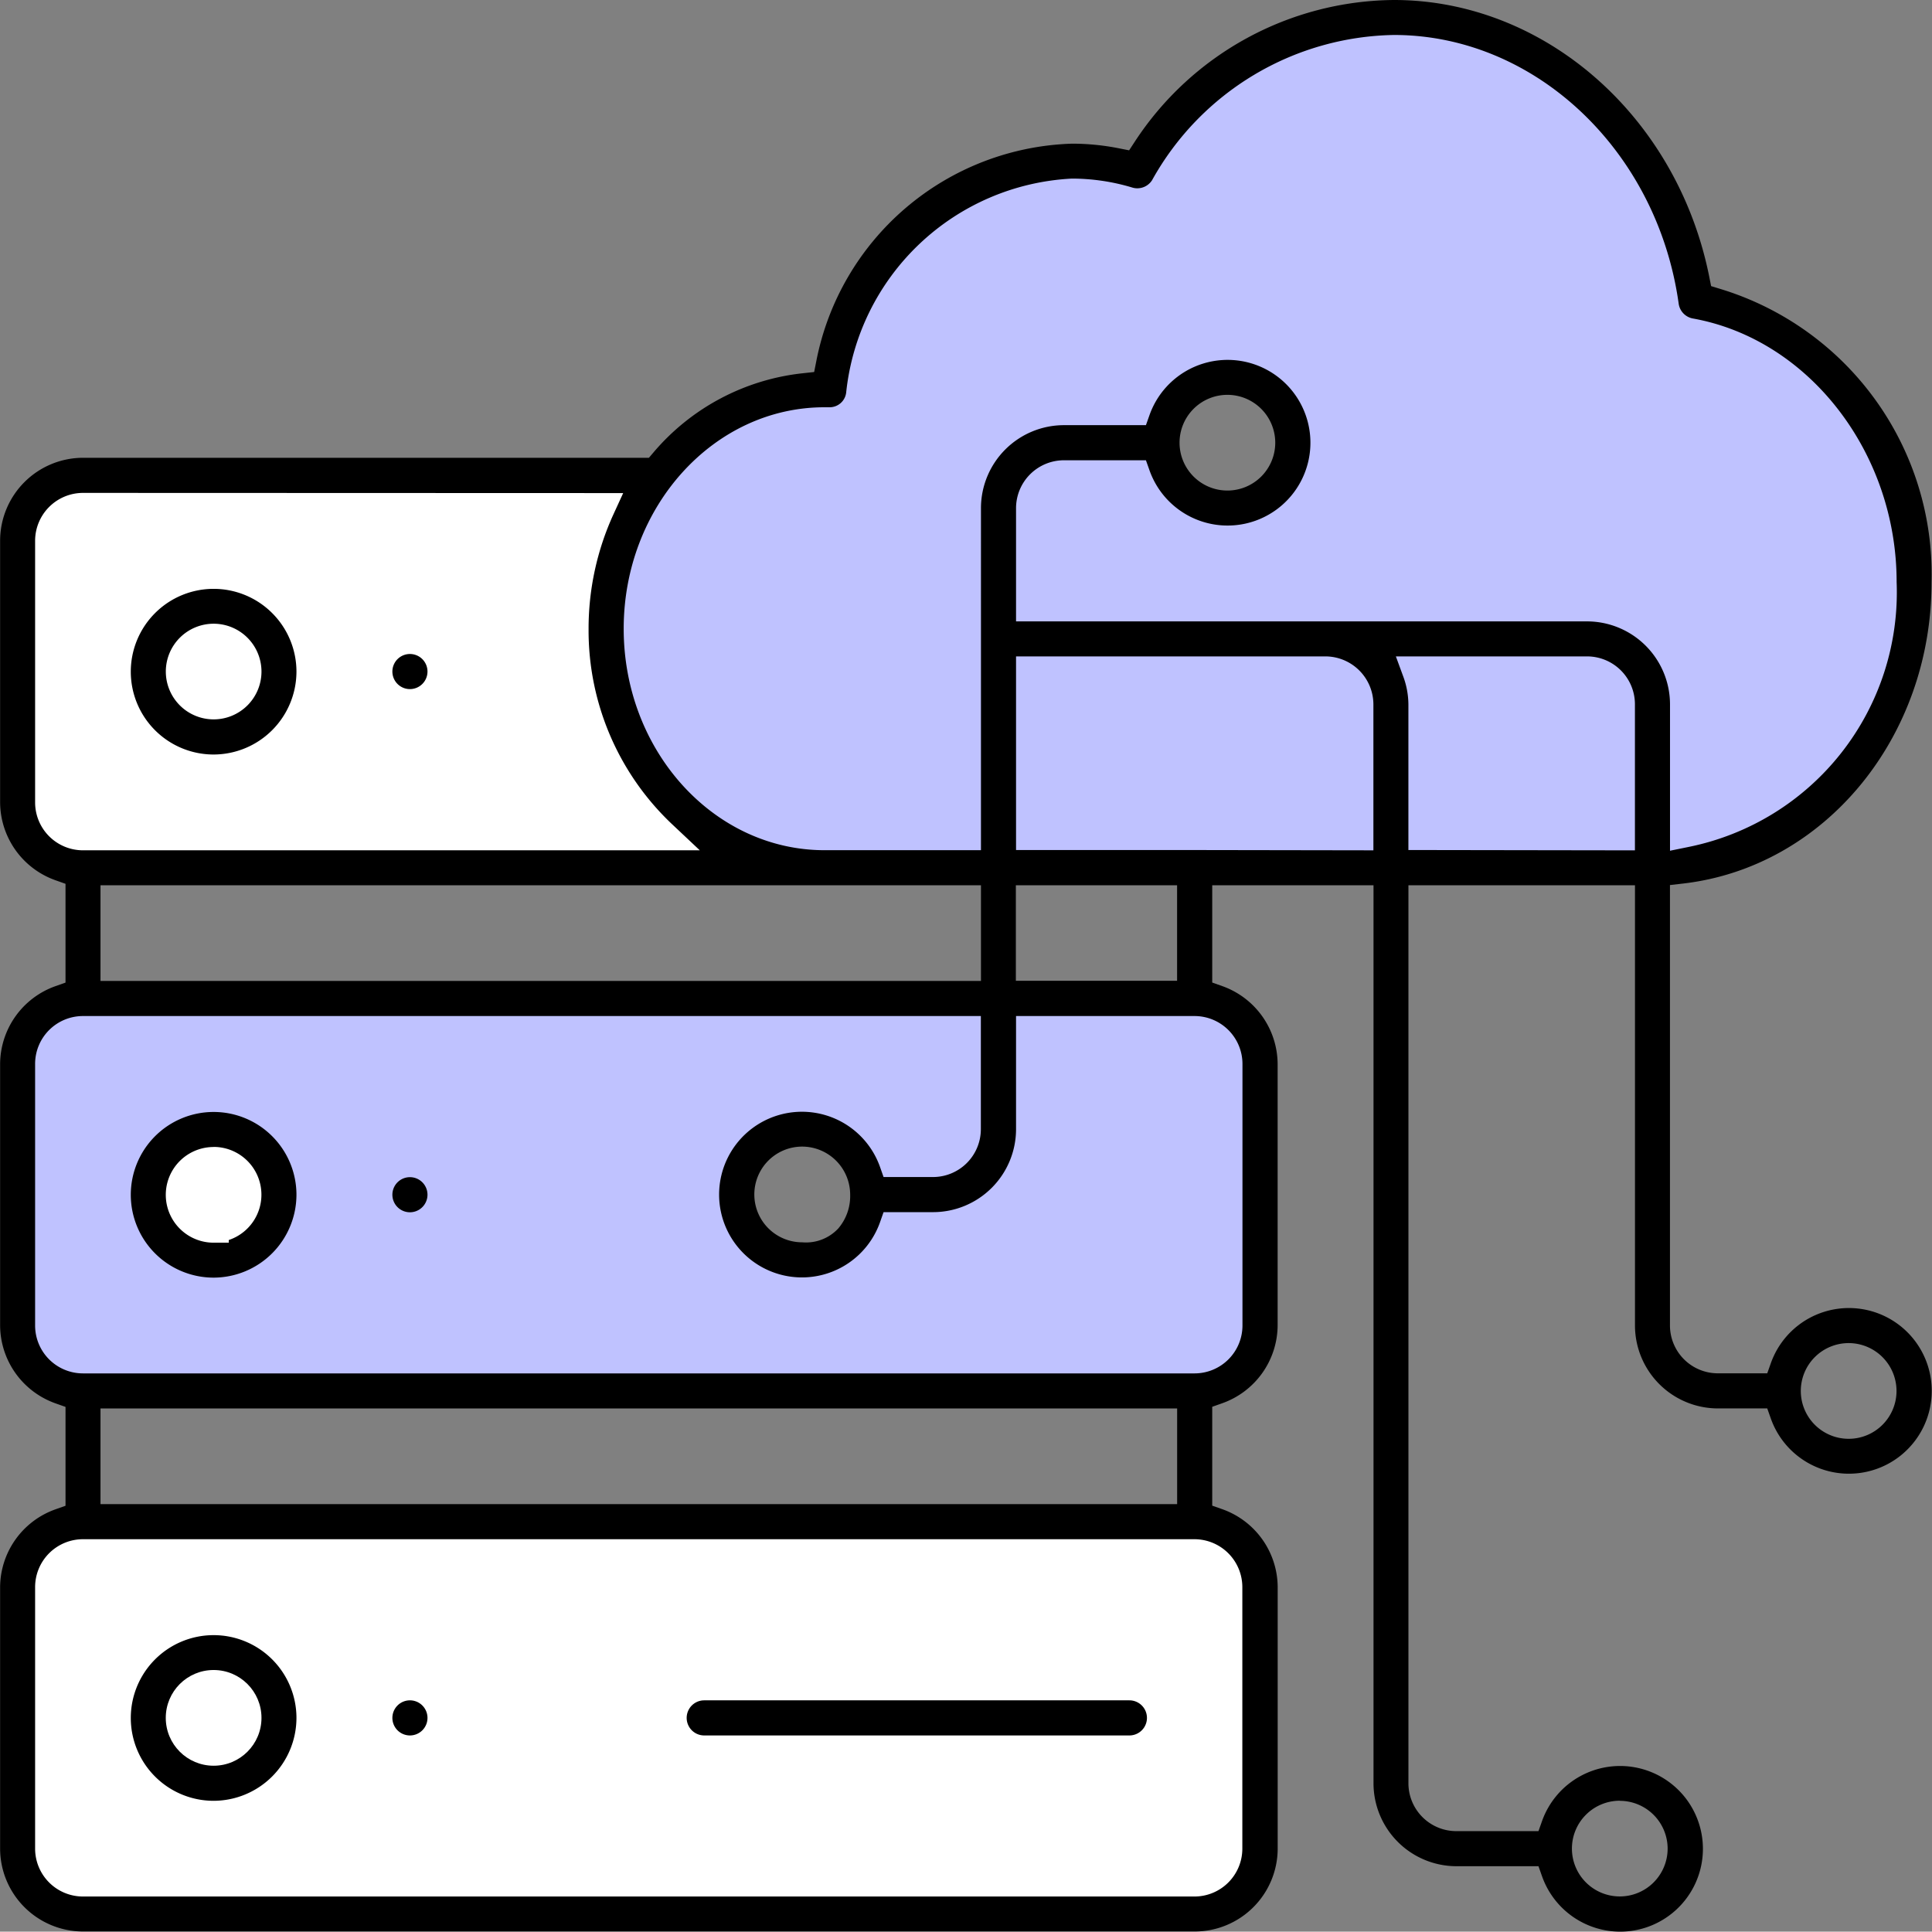
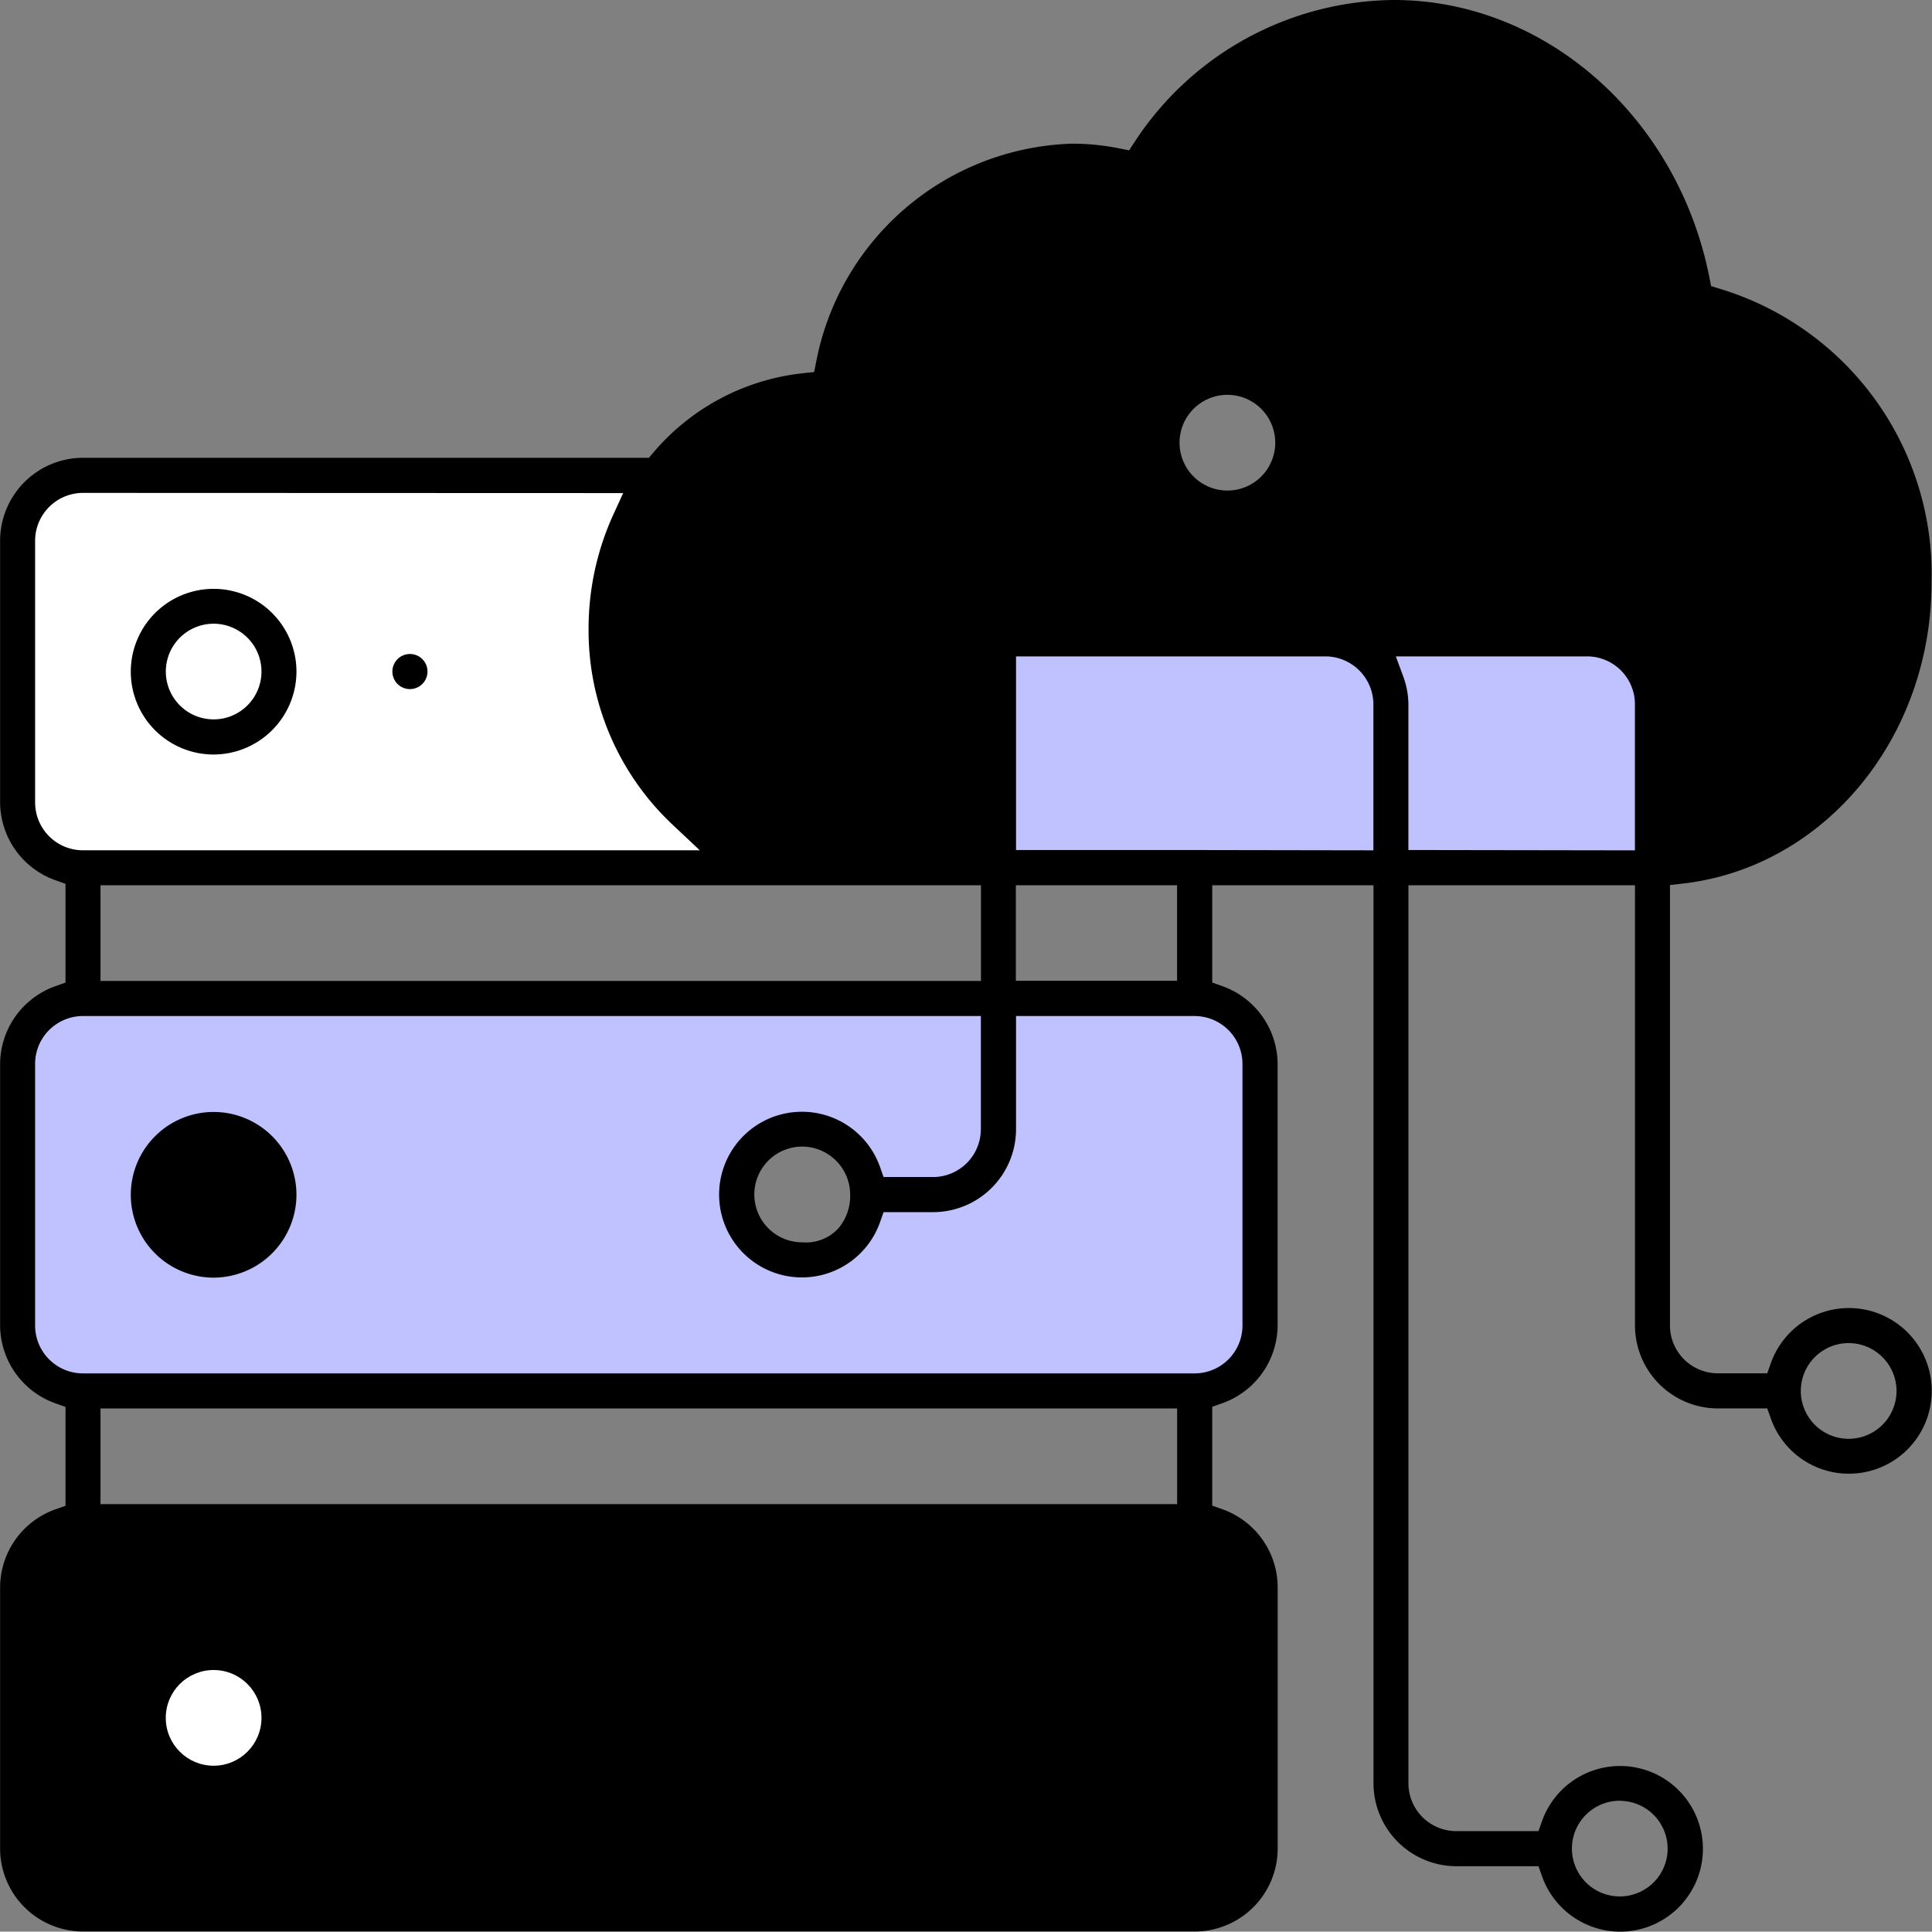
<svg xmlns="http://www.w3.org/2000/svg" width="72.306" height="72.293" viewBox="0 0 72.306 72.293">
  <rect x="0" y="0" width="72.306" height="72.293" fill="#808080" stroke="none" />
  <g id="グループ_6023" data-name="グループ 6023" transform="translate(-36.832 -8.723)">
    <path id="パス_12052" data-name="パス 12052" d="M97.47,81.016a3.108,3.108,0,0,1-2.926-2.071l-.134-.378H91.336a3.108,3.108,0,0,1-3.1-3.1V41.855H82.2v3.64l.378.134a3.113,3.113,0,0,1,2.07,2.912v9.787a3.11,3.11,0,0,1-2.07,2.911l-.378.134v3.7l.379.133a3.11,3.11,0,0,1,2.071,2.914V77.91a3.107,3.107,0,0,1-3.1,3.1H39.936a3.108,3.108,0,0,1-3.1-3.1V68.12a3.109,3.109,0,0,1,2.07-2.909l.378-.134v-3.7l-.378-.134a3.111,3.111,0,0,1-2.07-2.914V48.54a3.109,3.109,0,0,1,2.07-2.909l.378-.134V41.8l-.378-.134a3.111,3.111,0,0,1-2.07-2.918V28.956a3.108,3.108,0,0,1,3.1-3.1H61.118l.17-.2a8.527,8.527,0,0,1,5.6-2.965l.414-.045.081-.409A10.068,10.068,0,0,1,76.956,14.1a9.045,9.045,0,0,1,1.759.175l.375.074.21-.321A11.7,11.7,0,0,1,89,8.723c5.643,0,10.61,4.363,11.805,10.374l.066.334.327.1a11.16,11.16,0,0,1,7.923,10.984c0,5.817-4,10.657-9.29,11.274l-.5.058V58.329a1.793,1.793,0,0,0,1.791,1.791h1.85l.134-.378a3.1,3.1,0,1,1,0,2.07l-.134-.378h-1.85a3.108,3.108,0,0,1-3.1-3.1V41.855H89.543V75.463a1.793,1.793,0,0,0,1.791,1.791H94.41l.134-.378a3.1,3.1,0,1,1,2.926,4.14Zm-.017-4.9a1.791,1.791,0,1,0,1.791,1.791A1.792,1.792,0,0,0,97.453,76.12Zm-56.86-11.1H80.887V61.435H40.593Zm65.426-6.027a1.791,1.791,0,1,0,1.791,1.791A1.793,1.793,0,0,0,106.019,58.989ZM68.65,53.435a1.8,1.8,0,0,0-1.791-1.8h-.005a1.791,1.791,0,0,0,0,3.582,1.648,1.648,0,0,0,1.355-.523A1.869,1.869,0,0,0,68.65,53.435Zm-28.057-8H73.545V41.855H40.593Zm34.258-.005h6.034V41.855H74.851ZM82.768,23.5a1.791,1.791,0,1,0,1.791,1.791A1.792,1.792,0,0,0,82.768,23.5Z" />
    <g id="グループ_6022" data-name="グループ 6022">
-       <path id="パス_12053" data-name="パス 12053" d="M100.191,20.643a.655.655,0,0,1-.534-.556c-.8-5.732-5.379-10.055-10.654-10.055a10.554,10.554,0,0,0-9.053,5.433.654.654,0,0,1-.555.305.628.628,0,0,1-.193-.03,7.837,7.837,0,0,0-2.257-.333A8.952,8.952,0,0,0,68.5,23.419a.623.623,0,0,1-.621.546h-.19c-4.144,0-7.515,3.719-7.515,8.289s3.371,8.288,7.515,8.288h5.856V27.735a3.108,3.108,0,0,1,3.1-3.1h3.074l.134-.378a3.1,3.1,0,1,1,0,2.07l-.134-.378H76.649a1.794,1.794,0,0,0-1.791,1.791v4.239H96.233a3.108,3.108,0,0,1,3.1,3.1v5.483l.681-.139a9.721,9.721,0,0,0,7.8-9.92C107.814,25.673,104.537,21.425,100.191,20.643Z" fill="#bfc2ff" />
      <path id="パス_12054" data-name="パス 12054" d="M96.229,33.289H89.073l.28.762a3.073,3.073,0,0,1,.189,1.025v5.459l8.478.013V35.08A1.792,1.792,0,0,0,96.229,33.289Z" fill="#bfc2ff" />
      <path id="パス_12055" data-name="パス 12055" d="M86.441,33.289H74.858v7.247h6.684l6.69.011V35.079A1.8,1.8,0,0,0,86.441,33.289Z" fill="#bfc2ff" />
    </g>
-     <path id="パス_12056" data-name="パス 12056" d="M39.936,66.329a1.792,1.792,0,0,0-1.79,1.791v9.79a1.792,1.792,0,0,0,1.79,1.791h41.6a1.792,1.792,0,0,0,1.791-1.791V68.12a1.794,1.794,0,0,0-1.787-1.791Z" fill="#fff" />
    <path id="パス_12057" data-name="パス 12057" d="M39.933,46.749a1.791,1.791,0,0,0-1.787,1.795v9.788a1.792,1.792,0,0,0,1.79,1.791H81.544a1.793,1.793,0,0,0,1.788-1.794V48.54a1.794,1.794,0,0,0-1.787-1.791H74.858v4.239a3.107,3.107,0,0,1-3.1,3.1H69.9l-.133.378a3.1,3.1,0,1,1,0-2.07l.133.378h1.85a1.792,1.792,0,0,0,1.791-1.791V46.749Z" fill="#bfc2ff" />
    <path id="パス_12058" data-name="パス 12058" d="M39.936,27.17a1.794,1.794,0,0,0-1.79,1.785v9.8a1.792,1.792,0,0,0,1.79,1.791H63.022l-1.04-.979a9.97,9.97,0,0,1-3.122-7.305,10.281,10.281,0,0,1,.928-4.285l.367-.8Z" fill="#fff" />
    <path id="パス_12059" data-name="パス 12059" d="M44.827,76.119a3.1,3.1,0,1,1,3.1-3.1A3.108,3.108,0,0,1,44.827,76.119Z" />
-     <path id="パス_12060" data-name="パス 12060" d="M52.174,73.673a.657.657,0,1,1,.657-.657A.657.657,0,0,1,52.174,73.673Z" />
-     <path id="パス_12061" data-name="パス 12061" d="M63.188,73.673a.657.657,0,0,1,0-1.314H79.1a.657.657,0,0,1,0,1.314Z" />
+     <path id="パス_12060" data-name="パス 12060" d="M52.174,73.673a.657.657,0,1,1,.657-.657Z" />
    <path id="パス_12062" data-name="パス 12062" d="M44.827,56.539a3.1,3.1,0,1,1,3.1-3.1A3.108,3.108,0,0,1,44.827,56.539Z" />
-     <path id="パス_12063" data-name="パス 12063" d="M52.174,54.093a.657.657,0,1,1,.657-.657A.658.658,0,0,1,52.174,54.093Z" />
    <path id="パス_12064" data-name="パス 12064" d="M44.827,36.961a3.1,3.1,0,1,1,3.1-3.1A3.108,3.108,0,0,1,44.827,36.961Z" />
    <path id="パス_12065" data-name="パス 12065" d="M52.174,34.513a.657.657,0,1,1,.657-.657A.658.658,0,0,1,52.174,34.513Z" />
    <circle id="楕円形_226" data-name="楕円形 226" cx="1.791" cy="1.791" r="1.791" transform="translate(43.036 71.224)" fill="#fff" />
    <path id="パス_12066" data-name="パス 12066" d="M44.827,32.066a1.79,1.79,0,1,0,1.791,1.79A1.792,1.792,0,0,0,44.827,32.066Z" fill="#fff" />
-     <path id="パス_12067" data-name="パス 12067" d="M44.827,51.65a1.79,1.79,0,1,0,0,3.581h.567v-.1a1.788,1.788,0,0,0-.567-3.484Z" fill="#fff" />
  </g>
</svg>